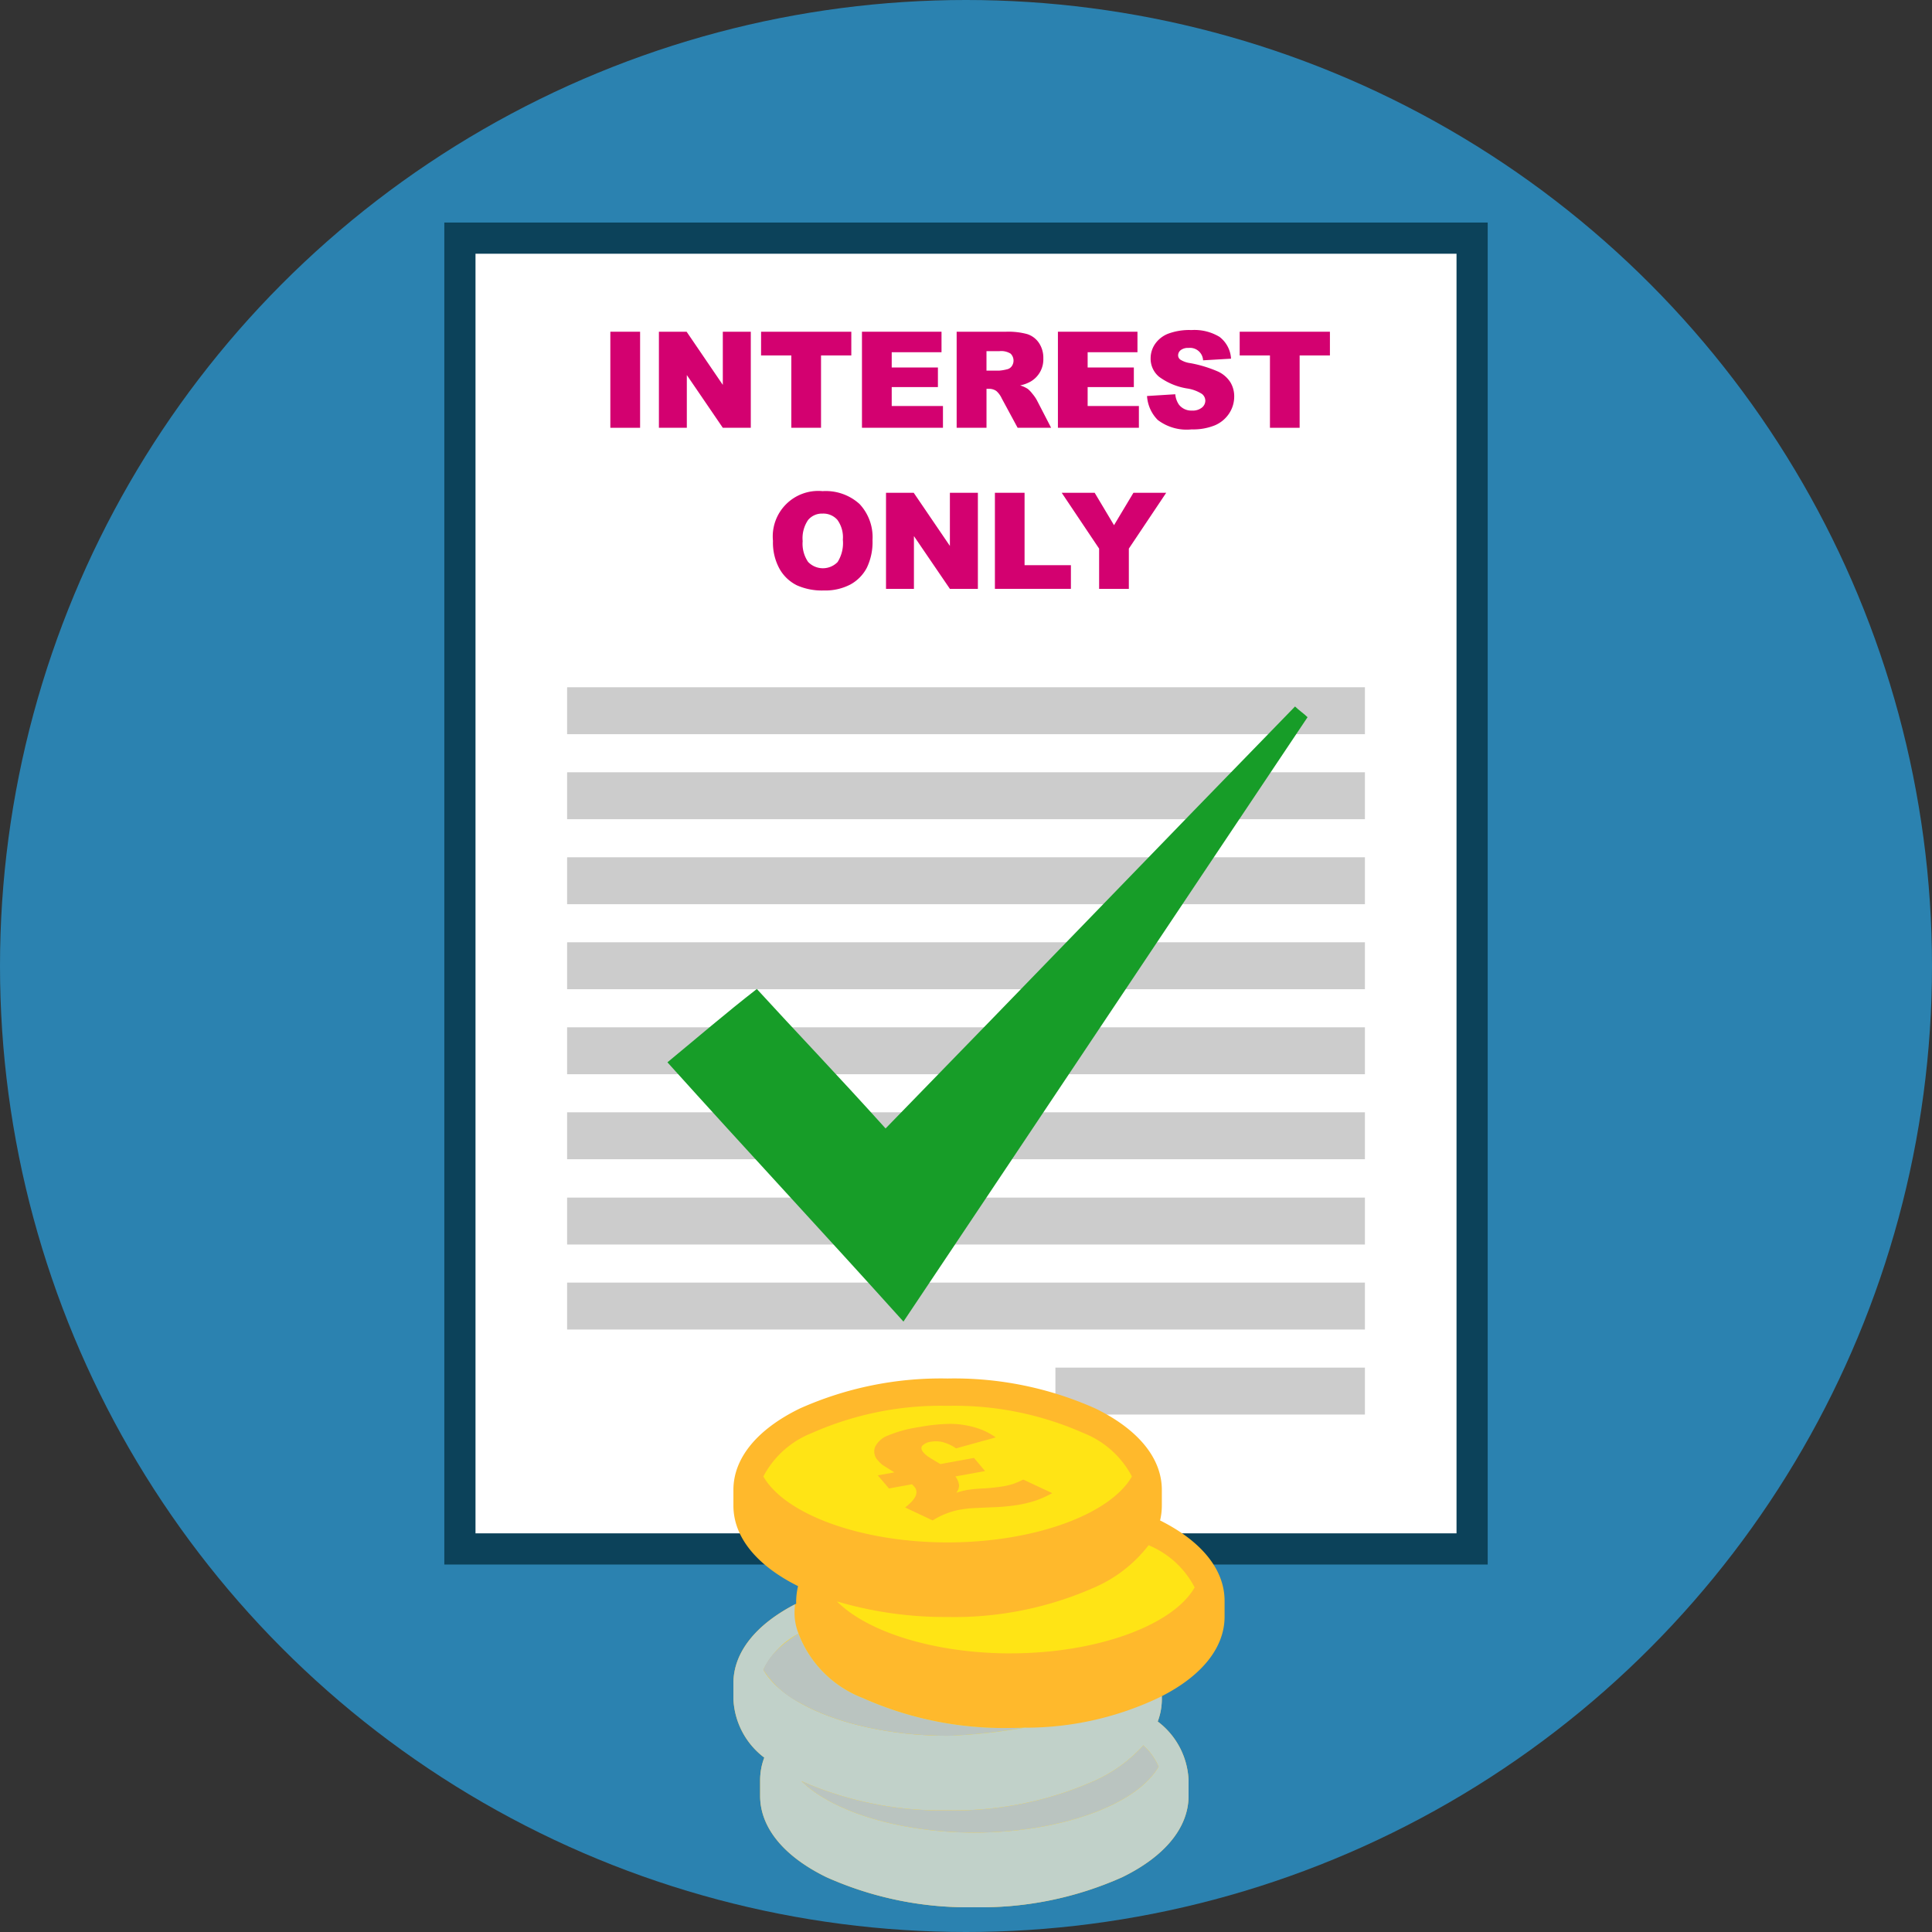
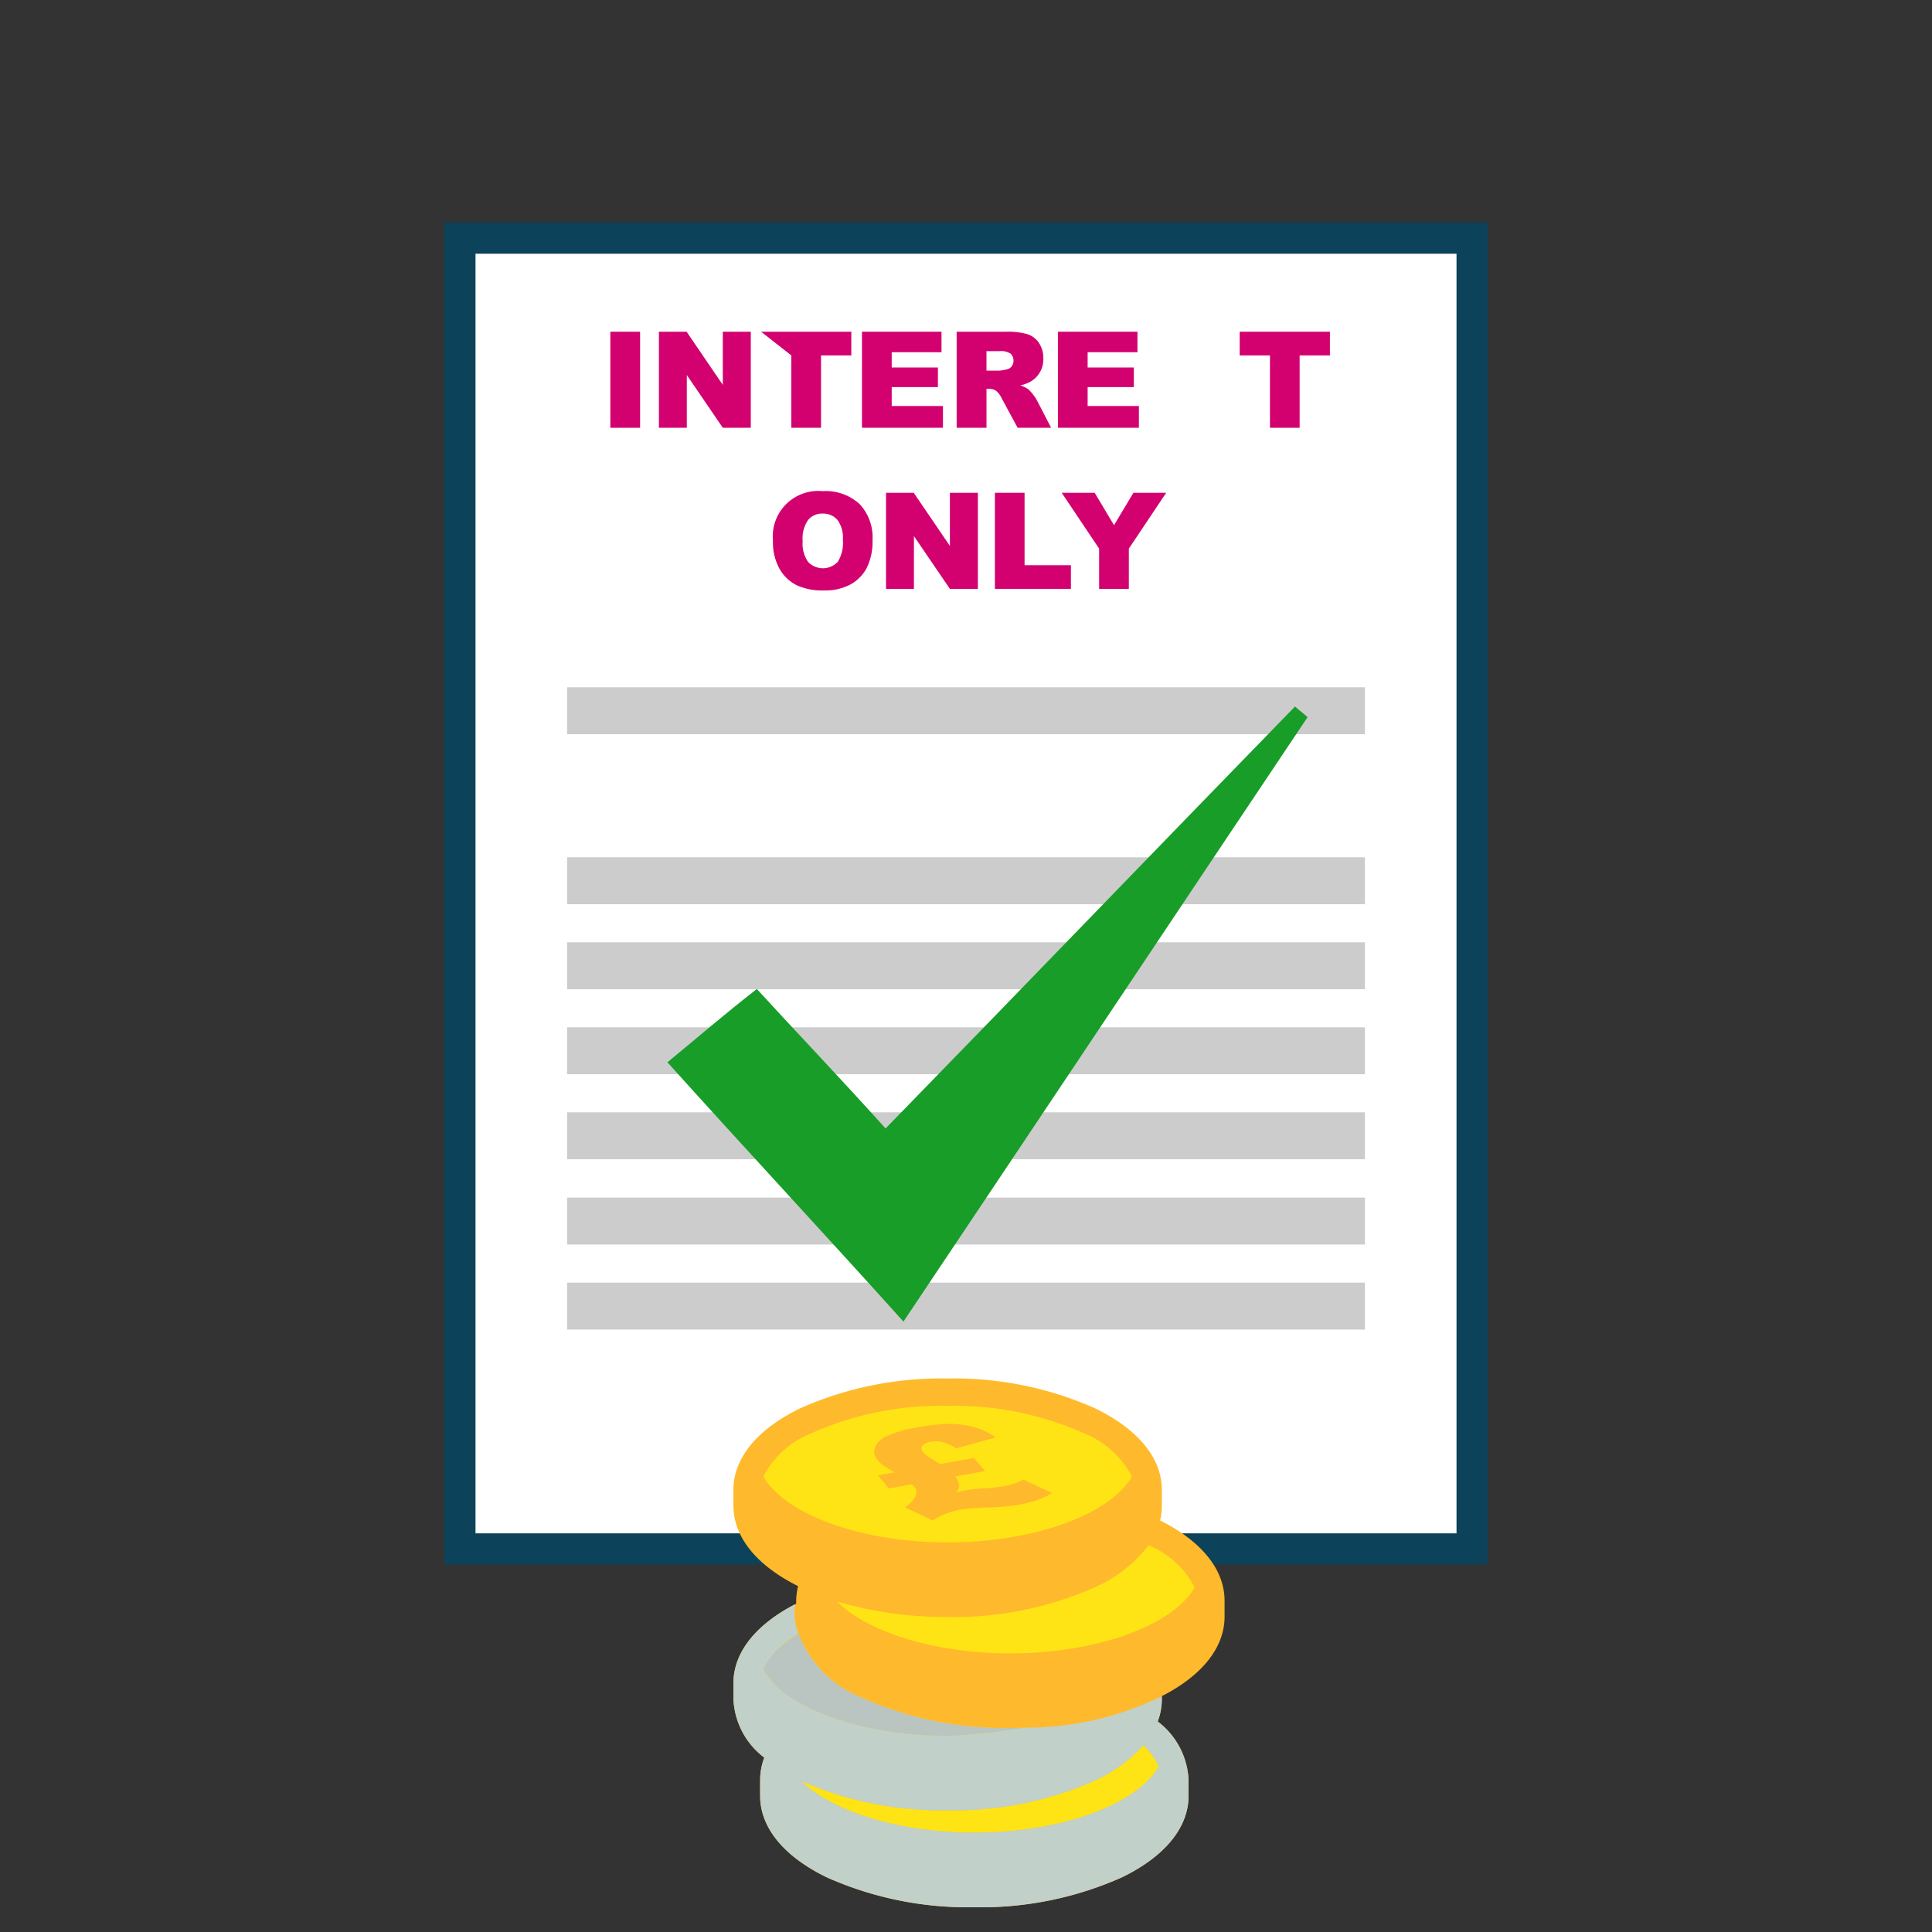
<svg xmlns="http://www.w3.org/2000/svg" width="80" height="80" viewBox="0 0 80 80">
  <rect x="0" y="0" width="80" height="80" fill="#333333" stroke="none" />
  <defs>
    <style>
      .cls-1 {
        fill: none;
      }

      .cls-2 {
        fill: #2b82b0;
      }

      .cls-3 {
        fill: #fff;
        stroke: #0c425a;
        stroke-miterlimit: 10;
        stroke-width: 1.291px;
      }

      .cls-4 {
        fill: #d30170;
      }

      .cls-5 {
        fill: #ccc;
      }

      .cls-6 {
        fill: #179d28;
      }

      .cls-7 {
        fill: #ffe415;
      }

      .cls-8 {
        fill: #ffb92c;
      }

      .cls-9 {
        isolation: isolate;
      }

      .cls-10 {
        clip-path: url(#clip-path);
      }

      .cls-11 {
        fill: #bac4c0;
      }

      .cls-12 {
        fill: #c1d1c9;
      }
    </style>
    <clipPath id="clip-path">
      <polygon class="cls-1" points="37.987 63.068 35.12 59.608 40.888 58.591 43.755 62.051 37.987 63.068" />
    </clipPath>
  </defs>
  <g id="back">
-     <circle class="cls-2" cx="40" cy="40" r="40" />
-   </g>
+     </g>
  <g id="text">
    <g>
      <rect class="cls-3" x="19.044" y="9.861" width="41.913" height="54.277" />
      <g>
        <path class="cls-4" d="M25.273,13.736h1.232v3.978H25.273Z" />
        <path class="cls-4" d="M27.284,13.736h1.147L29.93,15.937V13.736h1.159v3.978H29.93L28.44,15.53v2.184H27.284Z" />
-         <path class="cls-4" d="M31.515,13.736H35.251v.982H33.997v2.996h-1.23V14.718h-1.253Z" />
+         <path class="cls-4" d="M31.515,13.736H35.251v.982H33.997v2.996h-1.23V14.718Z" />
        <path class="cls-4" d="M35.692,13.736h3.294v.849H36.924v.632h1.913v.811H36.924v.784h2.122v.901H35.692Z" />
        <path class="cls-4" d="M39.613,17.714V13.736h2.049a2.969,2.969,0,0,1,.871.098.924.924,0,0,1,.485.362,1.1,1.1,0,0,1,.184.644,1.06,1.06,0,0,1-.529.961,1.489,1.489,0,0,1-.432.158,1.234,1.234,0,0,1,.32.146,1.271,1.271,0,0,1,.196.209,1.537,1.537,0,0,1,.172.247l.596,1.153H42.138l-.657-1.216a.916.916,0,0,0-.223-.306A.515.515,0,0,0,40.957,16.1h-.108v1.614Zm1.235-2.366h.518a1.855,1.855,0,0,0,.326-.054.326.326,0,0,0,.199-.125.403.403,0,0,0-.045-.526.736.736,0,0,0-.458-.103h-.54Z" />
        <path class="cls-4" d="M43.806,13.736H47.1v.849H45.037v.632H46.95v.811H45.037v.784h2.122v.901H43.806Z" />
-         <path class="cls-4" d="M47.496,16.398l1.17-.073a.89.89,0,0,0,.154.434.651.651,0,0,0,.543.242.601.601,0,0,0,.405-.123.371.371,0,0,0,.142-.287.363.363,0,0,0-.136-.276,1.559,1.559,0,0,0-.629-.231A2.675,2.675,0,0,1,47.993,15.6a.971.971,0,0,1-.348-.768,1.046,1.046,0,0,1,.178-.58,1.181,1.181,0,0,1,.534-.429,2.501,2.501,0,0,1,.979-.156,2.003,2.003,0,0,1,1.163.283,1.225,1.225,0,0,1,.476.902l-1.158.068a.542.542,0,0,0-.603-.513.495.495,0,0,0-.323.091.279.279,0,0,0-.108.221.223.223,0,0,0,.09.171,1.012,1.012,0,0,0,.412.146,5.209,5.209,0,0,1,1.155.351,1.213,1.213,0,0,1,.507.441,1.123,1.123,0,0,1,.159.589,1.265,1.265,0,0,1-.212.706,1.324,1.324,0,0,1-.592.49,2.386,2.386,0,0,1-.958.167,1.974,1.974,0,0,1-1.405-.391A1.54,1.54,0,0,1,47.496,16.398Z" />
        <path class="cls-4" d="M51.333,13.736h3.736v.982H53.815v2.996H52.586V14.718H51.333Z" />
        <path class="cls-4" d="M32.007,22.396a1.883,1.883,0,0,1,2.055-2.059,2.08,2.08,0,0,1,1.53.533,2.009,2.009,0,0,1,.537,1.494,2.45,2.45,0,0,1-.234,1.143,1.679,1.679,0,0,1-.679.694A2.238,2.238,0,0,1,34.11,24.45a2.541,2.541,0,0,1-1.114-.214,1.678,1.678,0,0,1-.715-.678A2.255,2.255,0,0,1,32.007,22.396Zm1.23.005a1.332,1.332,0,0,0,.224.866.848.848,0,0,0,1.223.005,1.473,1.473,0,0,0,.217-.925,1.228,1.228,0,0,0-.227-.821.774.774,0,0,0-.614-.259.744.744,0,0,0-.597.263A1.336,1.336,0,0,0,33.236,22.401Z" />
        <path class="cls-4" d="M36.688,20.405H37.835l1.498,2.201V20.405h1.159v3.978H39.333l-1.489-2.184v2.184H36.688Z" />
        <path class="cls-4" d="M41.197,20.405h1.228v2.998h1.919v.98H41.197Z" />
        <path class="cls-4" d="M43.963,20.405h1.365l.801,1.342.804-1.342H48.29l-1.547,2.312v1.666H45.512v-1.666Z" />
      </g>
      <rect class="cls-5" x="23.483" y="28.458" width="33.035" height="1.943" />
-       <rect class="cls-5" x="23.483" y="31.978" width="33.035" height="1.943" />
      <rect class="cls-5" x="23.483" y="35.498" width="33.035" height="1.943" />
      <rect class="cls-5" x="23.483" y="39.018" width="33.035" height="1.943" />
      <rect class="cls-5" x="23.483" y="42.538" width="33.035" height="1.943" />
      <rect class="cls-5" x="23.483" y="46.058" width="33.035" height="1.943" />
      <rect class="cls-5" x="23.483" y="49.59" width="33.035" height="1.943" />
      <rect class="cls-5" x="23.483" y="53.11" width="33.035" height="1.943" />
-       <rect class="cls-5" x="43.702" y="56.63" width="12.816" height="1.943" />
    </g>
    <path class="cls-6" d="M37.41,54.724c-3.332-3.702-6.441-7.034-9.773-10.736,1.259-1.037,2.369-1.999,3.702-3.036,1.555,1.703,3.332,3.554,5.331,5.775,5.775-5.923,11.328-11.698,16.955-17.473.148.148.37.296.518.444C48.589,37.991,43.111,46.21,37.41,54.724" />
    <g>
      <path class="cls-7" d="M49.988,66.027c0-1.151-1.172-2.18-3.014-2.864a2.207,2.207,0,0,0,.792-1.584c0-2.062-3.761-3.733-8.401-3.733s-8.401,1.671-8.401,3.733c0,1.151,1.172,2.18,3.014,2.864a2.207,2.207,0,0,0-.792,1.584,1.752,1.752,0,0,0,.116.621c-1.224.648-1.962,1.485-1.962,2.397,0,.91.734,1.745,1.953,2.393a2.624,2.624,0,0,0-1.388,2.055c0,2.062,3.761,3.733,8.401,3.733s8.401-1.671,8.401-3.733c0-.91-.734-1.745-1.953-2.393a2.624,2.624,0,0,0,1.388-2.055,1.752,1.752,0,0,0-.116-.621C49.251,67.775,49.988,66.939,49.988,66.027Z" />
      <path class="cls-8" d="M48.036,62.958a2.608,2.608,0,0,0,.073-.612v-.655c0-1.308-.977-2.504-2.75-3.368a14.32,14.32,0,0,0-6.12-1.242,14.321,14.321,0,0,0-6.12,1.242c-1.773.864-2.75,2.06-2.75,3.368v.655c0,1.29.95,2.471,2.677,3.332a2.957,2.957,0,0,0-.079.609v.119c-1.677.857-2.598,2.022-2.598,3.292v.655a3.212,3.212,0,0,0,1.278,2.426,2.639,2.639,0,0,0-.172.93v.655c0,1.308.977,2.504,2.75,3.368a14.321,14.321,0,0,0,6.12,1.242,14.321,14.321,0,0,0,6.12-1.242c1.773-.864,2.75-2.06,2.75-3.368v-.655a3.211,3.211,0,0,0-1.277-2.425,2.642,2.642,0,0,0,.171-.93v-.12c1.677-.857,2.598-2.022,2.598-3.292v-.655C50.708,64.998,49.76,63.819,48.036,62.958ZM31.609,61.138a3.861,3.861,0,0,1,2.005-1.798A13.182,13.182,0,0,1,39.24,58.212a13.181,13.181,0,0,1,5.625,1.128,3.861,3.861,0,0,1,2.005,1.798c-.907,1.579-4.061,2.73-7.63,2.73S32.517,62.716,31.609,61.138Zm0,8.007a3.347,3.347,0,0,1,1.456-1.499,4.617,4.617,0,0,0,2.653,2.664,14.321,14.321,0,0,0,6.12,1.242c.225,0,.448-.005.671-.014a15.661,15.661,0,0,1-3.269.337C35.67,71.874,32.517,70.723,31.609,69.144Zm16.367,4.01c-.908,1.579-4.061,2.73-7.63,2.73-3.101,0-5.886-.869-7.159-2.132a14.392,14.392,0,0,0,6.053,1.21,14.32,14.32,0,0,0,6.12-1.242A6.076,6.076,0,0,0,47.343,72.27,2.521,2.521,0,0,1,47.976,73.154Zm-6.138-4.692c-3.117,0-5.916-.877-7.18-2.151a15.808,15.808,0,0,0,4.582.644,14.321,14.321,0,0,0,6.12-1.242,5.68,5.68,0,0,0,2.201-1.73,3.772,3.772,0,0,1,1.907,1.748C48.561,67.311,45.407,68.462,41.838,68.462Z" />
      <g class="cls-9">
        <g class="cls-10">
          <path class="cls-8" d="M38.067,59.089l-.049.009a5.44,5.44,0,0,0-1.258.347.966.966,0,0,0-.527.474.529.529,0,0,0,.13.564,1.141,1.141,0,0,0,.178.175c.04.028.207.132.494.31l-.687.123.463.543.953-.174q.081.083.097.102c.193.228.068.515-.382.858l1.142.538a3.177,3.177,0,0,1,1.134-.446c.133-.023.266-.041.388-.052.127-.01.463-.028,1.007-.049a8.309,8.309,0,0,0,1.05-.104,5.099,5.099,0,0,0,.705-.178,4.387,4.387,0,0,0,.665-.302l-1.199-.561a3.714,3.714,0,0,1-.413.179,3.432,3.432,0,0,1-.419.101,8.178,8.178,0,0,1-.875.09,5.557,5.557,0,0,0-.623.062l-.027.005a3.189,3.189,0,0,0-.416.109.517.517,0,0,0,.116-.303.761.761,0,0,0-.153-.373l1.229-.223-.459-.543-1.393.254c-.29-.172-.468-.28-.534-.328a.961.961,0,0,1-.169-.158c-.091-.105-.103-.196-.045-.273a.595.595,0,0,1,.361-.166,1.217,1.217,0,0,1,.459.009,1.766,1.766,0,0,1,.579.266l1.642-.454a2.747,2.747,0,0,0-.856-.411,3.713,3.713,0,0,0-1.028-.15,7.434,7.434,0,0,0-1.278.132" />
        </g>
      </g>
-       <path class="cls-11" d="M47.976,73.154c-.908,1.579-4.061,2.73-7.63,2.73-3.101,0-5.886-.869-7.159-2.132a14.392,14.392,0,0,0,6.053,1.21,14.32,14.32,0,0,0,6.12-1.242A6.076,6.076,0,0,0,47.343,72.27,2.521,2.521,0,0,1,47.976,73.154Z" />
      <path class="cls-12" d="M48.109,70.237A12.859,12.859,0,0,1,42.423,71.54a23.161,23.161,0,0,1-3.183.334c-3.57,0-6.723-1.151-7.63-2.73a3.346,3.346,0,0,1,1.456-1.499A2.329,2.329,0,0,1,32.91,66.56c.003-.042.004-.083.005-.125-1.643.855-2.545,2.007-2.545,3.263v.655a3.212,3.212,0,0,0,1.278,2.426,2.639,2.639,0,0,0-.172.93v.655c0,1.308.977,2.504,2.75,3.368a14.321,14.321,0,0,0,6.12,1.242,14.321,14.321,0,0,0,6.12-1.242c1.773-.864,2.75-2.06,2.75-3.368v-.655a3.211,3.211,0,0,0-1.277-2.425,2.642,2.642,0,0,0,.171-.93Zm-.133,2.917c-.907,1.579-4.061,2.73-7.63,2.73-3.101,0-5.886-.869-7.159-2.132A14.392,14.392,0,0,0,39.24,74.962a14.32,14.32,0,0,0,6.12-1.242A6.078,6.078,0,0,0,47.343,72.27,2.522,2.522,0,0,1,47.976,73.154Z" />
      <path class="cls-11" d="M41.838,71.551a14.321,14.321,0,0,1-6.12-1.242,4.617,4.617,0,0,1-2.653-2.664q-.14.084-.268.172a4.29,4.29,0,0,0-.661.547,2.841,2.841,0,0,0-.316.385,2.04,2.04,0,0,0-.211.395,3.934,3.934,0,0,0,1.496,1.357c.156.089.321.174.493.257q.21.1.436.192.146.06.298.116a11.488,11.488,0,0,0,1.218.374q.396.099.816.177.299.055.609.099t.628.076a16.358,16.358,0,0,0,1.636.082c.061,0,.122-.002.183-.002A24.766,24.766,0,0,0,42.423,71.54c.028-.001.055-.002.083-.003l.003-.001C42.286,71.545,42.063,71.551,41.838,71.551Z" />
    </g>
  </g>
</svg>